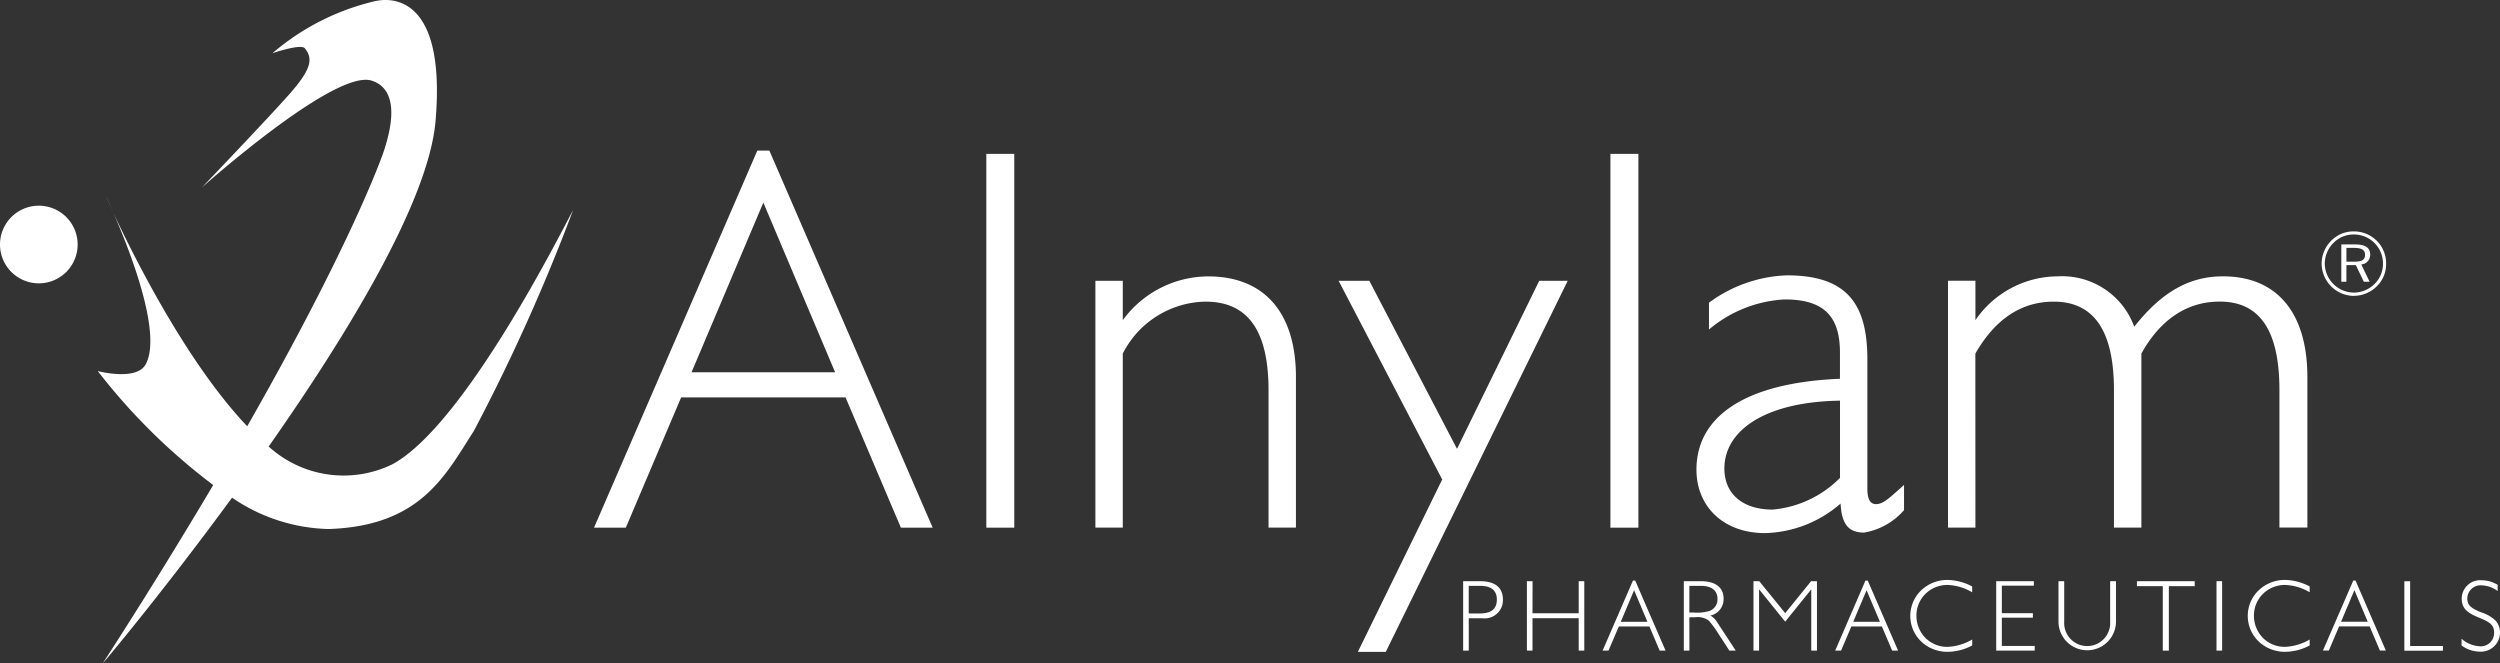
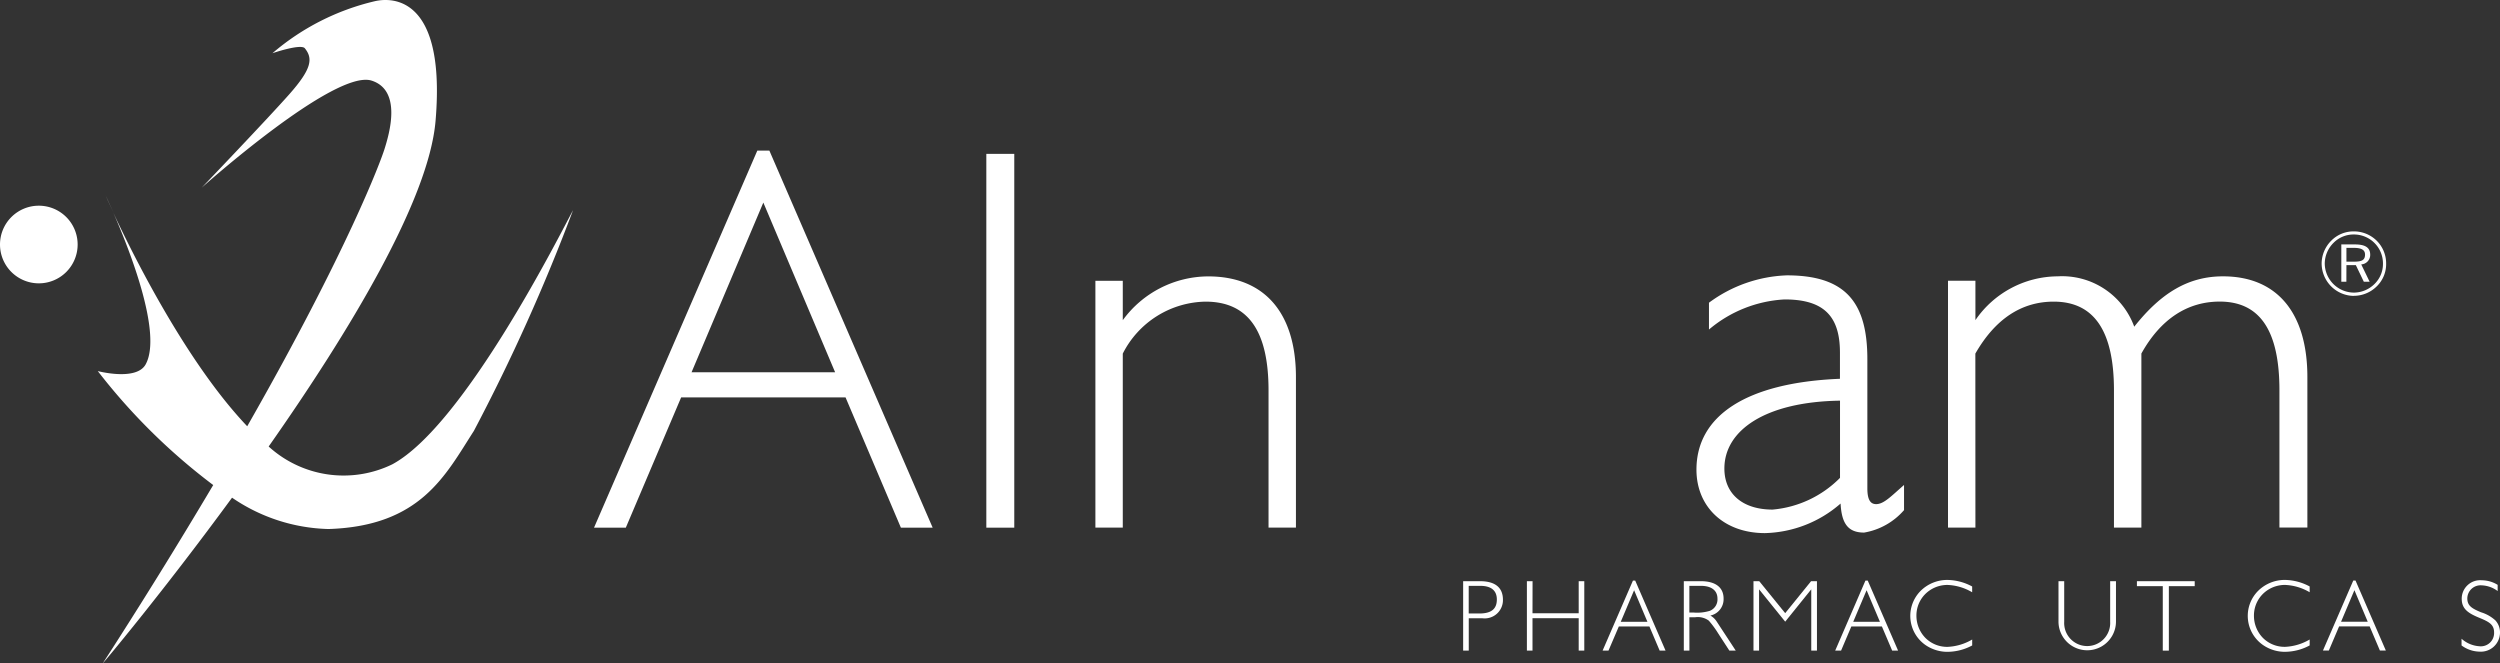
<svg xmlns="http://www.w3.org/2000/svg" width="156.553" height="41.546">
  <rect width="100%" height="100%" fill="#333333" stroke="none" />
  <defs>
    <style>.cls-1{fill:#fff}</style>
  </defs>
  <g id="グループ_140" data-name="グループ 140" transform="translate(-11.984 -1217.246)">
    <path id="パス_2479" d="M18.107 1240.483a37.994 37.994 0 007.229 7.137 341.575 341.575 0 01-6.921 11.17c-.064.1 3.732-4.413 8.1-10.379a11.138 11.138 0 006.043 1.963c5.781-.185 7.319-3.378 9.1-6.143a119.493 119.493 0 006.211-13.822c-.677 1.228-6.764 13.453-11.316 15.912a6.969 6.969 0 01-7.745-1.114c5.007-7.136 10.027-15.408 10.451-20.388.737-8.663-3.507-7.558-3.814-7.495a15.165 15.165 0 00-6.4 3.255s1.785-.615 2.03-.307c.516.642.432 1.289-.984 2.887s-5.473 5.836-5.473 5.836 8.32-7.443 10.639-6.7c1.908.615 1.109 3.318.8 4.3-.224.715-2.272 6.272-8.592 17.344-3.821-4.02-7.154-10.734-8.376-13.356 1 2.289 3.068 7.522 2.023 9.467-.567 1.078-3.005.433-3.005.433z" class="cls-1" data-name="パス 2479" />
    <path id="パス_2480" d="M19.1 1230.587c-.3-.677-.5-1.1-.5-1.1s.178.413.5 1.1z" class="cls-1" data-name="パス 2480" />
    <path id="パス_2481" d="M107.955 1253.641h-.355v4.347h.351v-2.031h2.893v2.031h.35v-4.347h-.35v2.01h-2.893z" class="cls-1" data-name="パス 2481" />
-     <path id="長方形_371" d="M0 0h1.752v23.407H0z" class="cls-1" data-name="長方形 371" transform="translate(112.83 1226.881)" />
    <path id="パス_2482" d="M103.608 1253.641v4.348h.351v-2.025h.862a1.145 1.145 0 001.279-1.159c0-.763-.484-1.164-1.434-1.164zm2.11 1.145c0 .6-.351.878-1.1.878h-.662v-1.731h.727c.677 0 1.035.292 1.035.853z" class="cls-1" data-name="パス 2482" />
-     <path id="パス_2483" d="M97.014 1258.068h1.749l11.392-23.236h-1.784l-5.147 10.521-5.49-10.521h-1.922l6.484 12.44z" class="cls-1" data-name="パス 2483" />
    <path id="パス_2484" d="M113.358 1256.474h1.913l.643 1.514h.369l-1.9-4.385h-.142l-1.9 4.385h.369zm.956-2.267l.833 1.975h-1.668z" class="cls-1" data-name="パス 2484" />
-     <path id="長方形_372" d="M0 0h.352v4.348H0z" class="cls-1" data-name="長方形 372" transform="translate(150.784 1253.64)" />
    <path id="パス_2485" d="M132.617 1257.676a2.42 2.42 0 001.345.388 3.29 3.29 0 001.523-.4v-.371a3.321 3.321 0 01-1.536.46 1.918 1.918 0 01-1.4-.567 1.987 1.987 0 01-.556-1.374 1.9 1.9 0 01.854-1.611 1.964 1.964 0 011.1-.325 3.277 3.277 0 011.536.459v-.363a3.367 3.367 0 00-1.523-.409 2.363 2.363 0 00-1.682.662 2.224 2.224 0 00.337 3.451z" class="cls-1" data-name="パス 2485" />
-     <path id="パス_2486" d="M164.963 1257.7h-2.053v-4.054h-.362v4.347h2.415z" class="cls-1" data-name="パス 2486" />
-     <path id="パス_2487" d="M139.346 1253.921v-.279h-2.357v4.347h2.411v-.293h-2.059v-1.769h1.945v-.28h-1.945v-1.725z" class="cls-1" data-name="パス 2487" />
    <path id="パス_2488" d="M117.774 1255.9h.356a1.169 1.169 0 01.861.211 6.161 6.161 0 01.593.808l.694 1.069h.4l-1.2-1.832a1.107 1.107 0 00-.389-.363 1.046 1.046 0 00.828-1.064c0-.688-.49-1.089-1.434-1.089h-1.057v4.348h.351zm0-1.967h.725c.67 0 1.035.3 1.035.8a.767.767 0 01-.479.764 2.7 2.7 0 01-1.014.107h-.267z" class="cls-1" data-name="パス 2488" />
    <path id="パス_2489" d="M140.889 1253.64v2.527a1.8 1.8 0 103.6 0v-2.527h-.364v2.546a1.441 1.441 0 11-2.878 0v-2.546z" class="cls-1" data-name="パス 2489" />
    <path id="パス_2490" d="M118.218 1246.655c0 2.33 1.716 3.975 4.288 3.975a7.463 7.463 0 004.737-1.851c.067 1.268.479 1.818 1.474 1.818a4.248 4.248 0 002.5-1.406v-1.576c-.822.719-1.268 1.2-1.748 1.2-.378 0-.549-.31-.549-.995v-8.088c0-3.6-1.407-5.243-5.045-5.243a8.69 8.69 0 00-4.873 1.713v1.68a7.975 7.975 0 014.736-1.885c2.435 0 3.466 1.028 3.466 3.325v1.644c-5.898.24-8.986 2.334-8.986 5.689zm8.99.515a6.768 6.768 0 01-4.22 1.987c-1.887 0-3.021-.993-3.021-2.571 0-2.4 2.574-4.18 7.241-4.25z" class="cls-1" data-name="パス 2490" />
    <path id="パス_2491" d="M126.906 1257.988h.369l.643-1.514h1.912l.644 1.514h.37l-1.9-4.385h-.144zm2.8-1.806h-1.67l.836-1.975z" class="cls-1" data-name="パス 2491" />
    <path id="パス_2492" d="M125.764 1257.989v-4.347h-.369l-1.62 2-1.624-2h-.362v4.347h.35v-3.838l1.636 2.025 1.632-2.025v3.838z" class="cls-1" data-name="パス 2492" />
    <path id="パス_2493" d="M158.92 1233.849h.59l.5 1.041h.364l-.527-1.087a.594.594 0 00.562-.606c0-.453-.32-.645-.964-.645h-.845v2.338h.317zm0-1.081h.465c.47 0 .7.124.7.418 0 .356-.21.446-.7.446h-.465z" class="cls-1" data-name="パス 2493" />
    <path id="パス_2494" d="M159.385 1235.771a2.037 2.037 0 001.44-.6 1.936 1.936 0 00.582-1.415 2 2 0 00-.582-1.427 2.025 2.025 0 00-1.44-.593 1.954 1.954 0 00-1.417.584 2.034 2.034 0 00-.6 1.436 2.039 2.039 0 002.018 2.02zm-1.274-3.316a1.759 1.759 0 011.274-.525 1.815 1.815 0 011.823 1.821 1.746 1.746 0 01-.526 1.275 1.85 1.85 0 01-1.3.543 1.839 1.839 0 01-1.819-1.818 1.84 1.84 0 01.548-1.296z" class="cls-1" data-name="パス 2494" />
    <path id="パス_2495" d="M168.537 1256.862a1.117 1.117 0 00-.287-.764 2.327 2.327 0 00-.9-.51c-.561-.235-.86-.4-.86-.871a.831.831 0 01.9-.816 1.781 1.781 0 011 .357v-.388a1.9 1.9 0 00-.987-.286 1.156 1.156 0 00-1.263 1.152c0 .624.376.9 1.084 1.19.6.248.943.414.943.922a.833.833 0 01-.924.867 1.856 1.856 0 01-1.114-.471v.42a1.944 1.944 0 001.119.388 1.2 1.2 0 001.289-1.19z" class="cls-1" data-name="パス 2495" />
    <path id="パス_2496" d="M82.294 1239.389a5.919 5.919 0 015.181-3.254c2.677 0 3.946 1.849 3.946 5.551v8.6h1.716v-9.426c0-4.043-1.99-6.306-5.491-6.306a6.652 6.652 0 00-5.352 2.742v-2.467h-1.715v15.457h1.715z" class="cls-1" data-name="パス 2496" />
    <path id="パス_2497" d="M159.349 1253.6l-1.9 4.385h.369l.644-1.514h1.912l.643 1.514h.372l-1.9-4.385zm-.765 2.579l.836-1.975.834 1.975z" class="cls-1" data-name="パス 2497" />
    <path id="パス_2498" d="M147.8 1257.989v-4.037h1.619v-.311H145.8v.311h1.62v4.037z" class="cls-1" data-name="パス 2498" />
    <path id="パス_2499" d="M153.983 1254.2a1.971 1.971 0 011.1-.325 3.283 3.283 0 011.535.459v-.363a3.364 3.364 0 00-1.524-.409 2.369 2.369 0 00-1.682.662 2.22 2.22 0 00.34 3.451 2.4 2.4 0 001.342.388 3.3 3.3 0 001.524-.4v-.371a3.327 3.327 0 01-1.535.46 1.919 1.919 0 01-1.4-.567 1.981 1.981 0 01-.554-1.374 1.9 1.9 0 01.854-1.611z" class="cls-1" data-name="パス 2499" />
    <path id="パス_2500" d="M54.638 1242.131h10.295l3.465 8.157h1.99l-10.226-23.613h-.753l-10.226 23.613h1.991zm5.147-12.2l4.495 10.626h-8.99z" class="cls-1" data-name="パス 2500" />
    <path id="パス_2501" d="M135.683 1239.389c1.235-2.157 2.88-3.254 4.906-3.254 2.539 0 3.774 1.849 3.774 5.551v8.6h1.717v-10.9c1.2-2.157 2.881-3.254 4.906-3.254 2.539 0 3.739 1.849 3.739 5.551v8.6h1.75v-9.426c0-4.043-1.92-6.306-5.283-6.306-2.162 0-3.877 1.028-5.559 3.153a4.806 4.806 0 00-4.8-3.153 6.285 6.285 0 00-5.146 2.742v-2.467h-1.717v15.457h1.717z" class="cls-1" data-name="パス 2501" />
    <path id="長方形_373" d="M0 0h1.75v23.407H0z" class="cls-1" data-name="長方形 373" transform="translate(73.749 1226.881)" />
    <path id="パス_2502" d="M14.417 1234.989a2.431 2.431 0 10-2.433-2.43 2.432 2.432 0 002.433 2.43z" class="cls-1" data-name="パス 2502" />
  </g>
</svg>